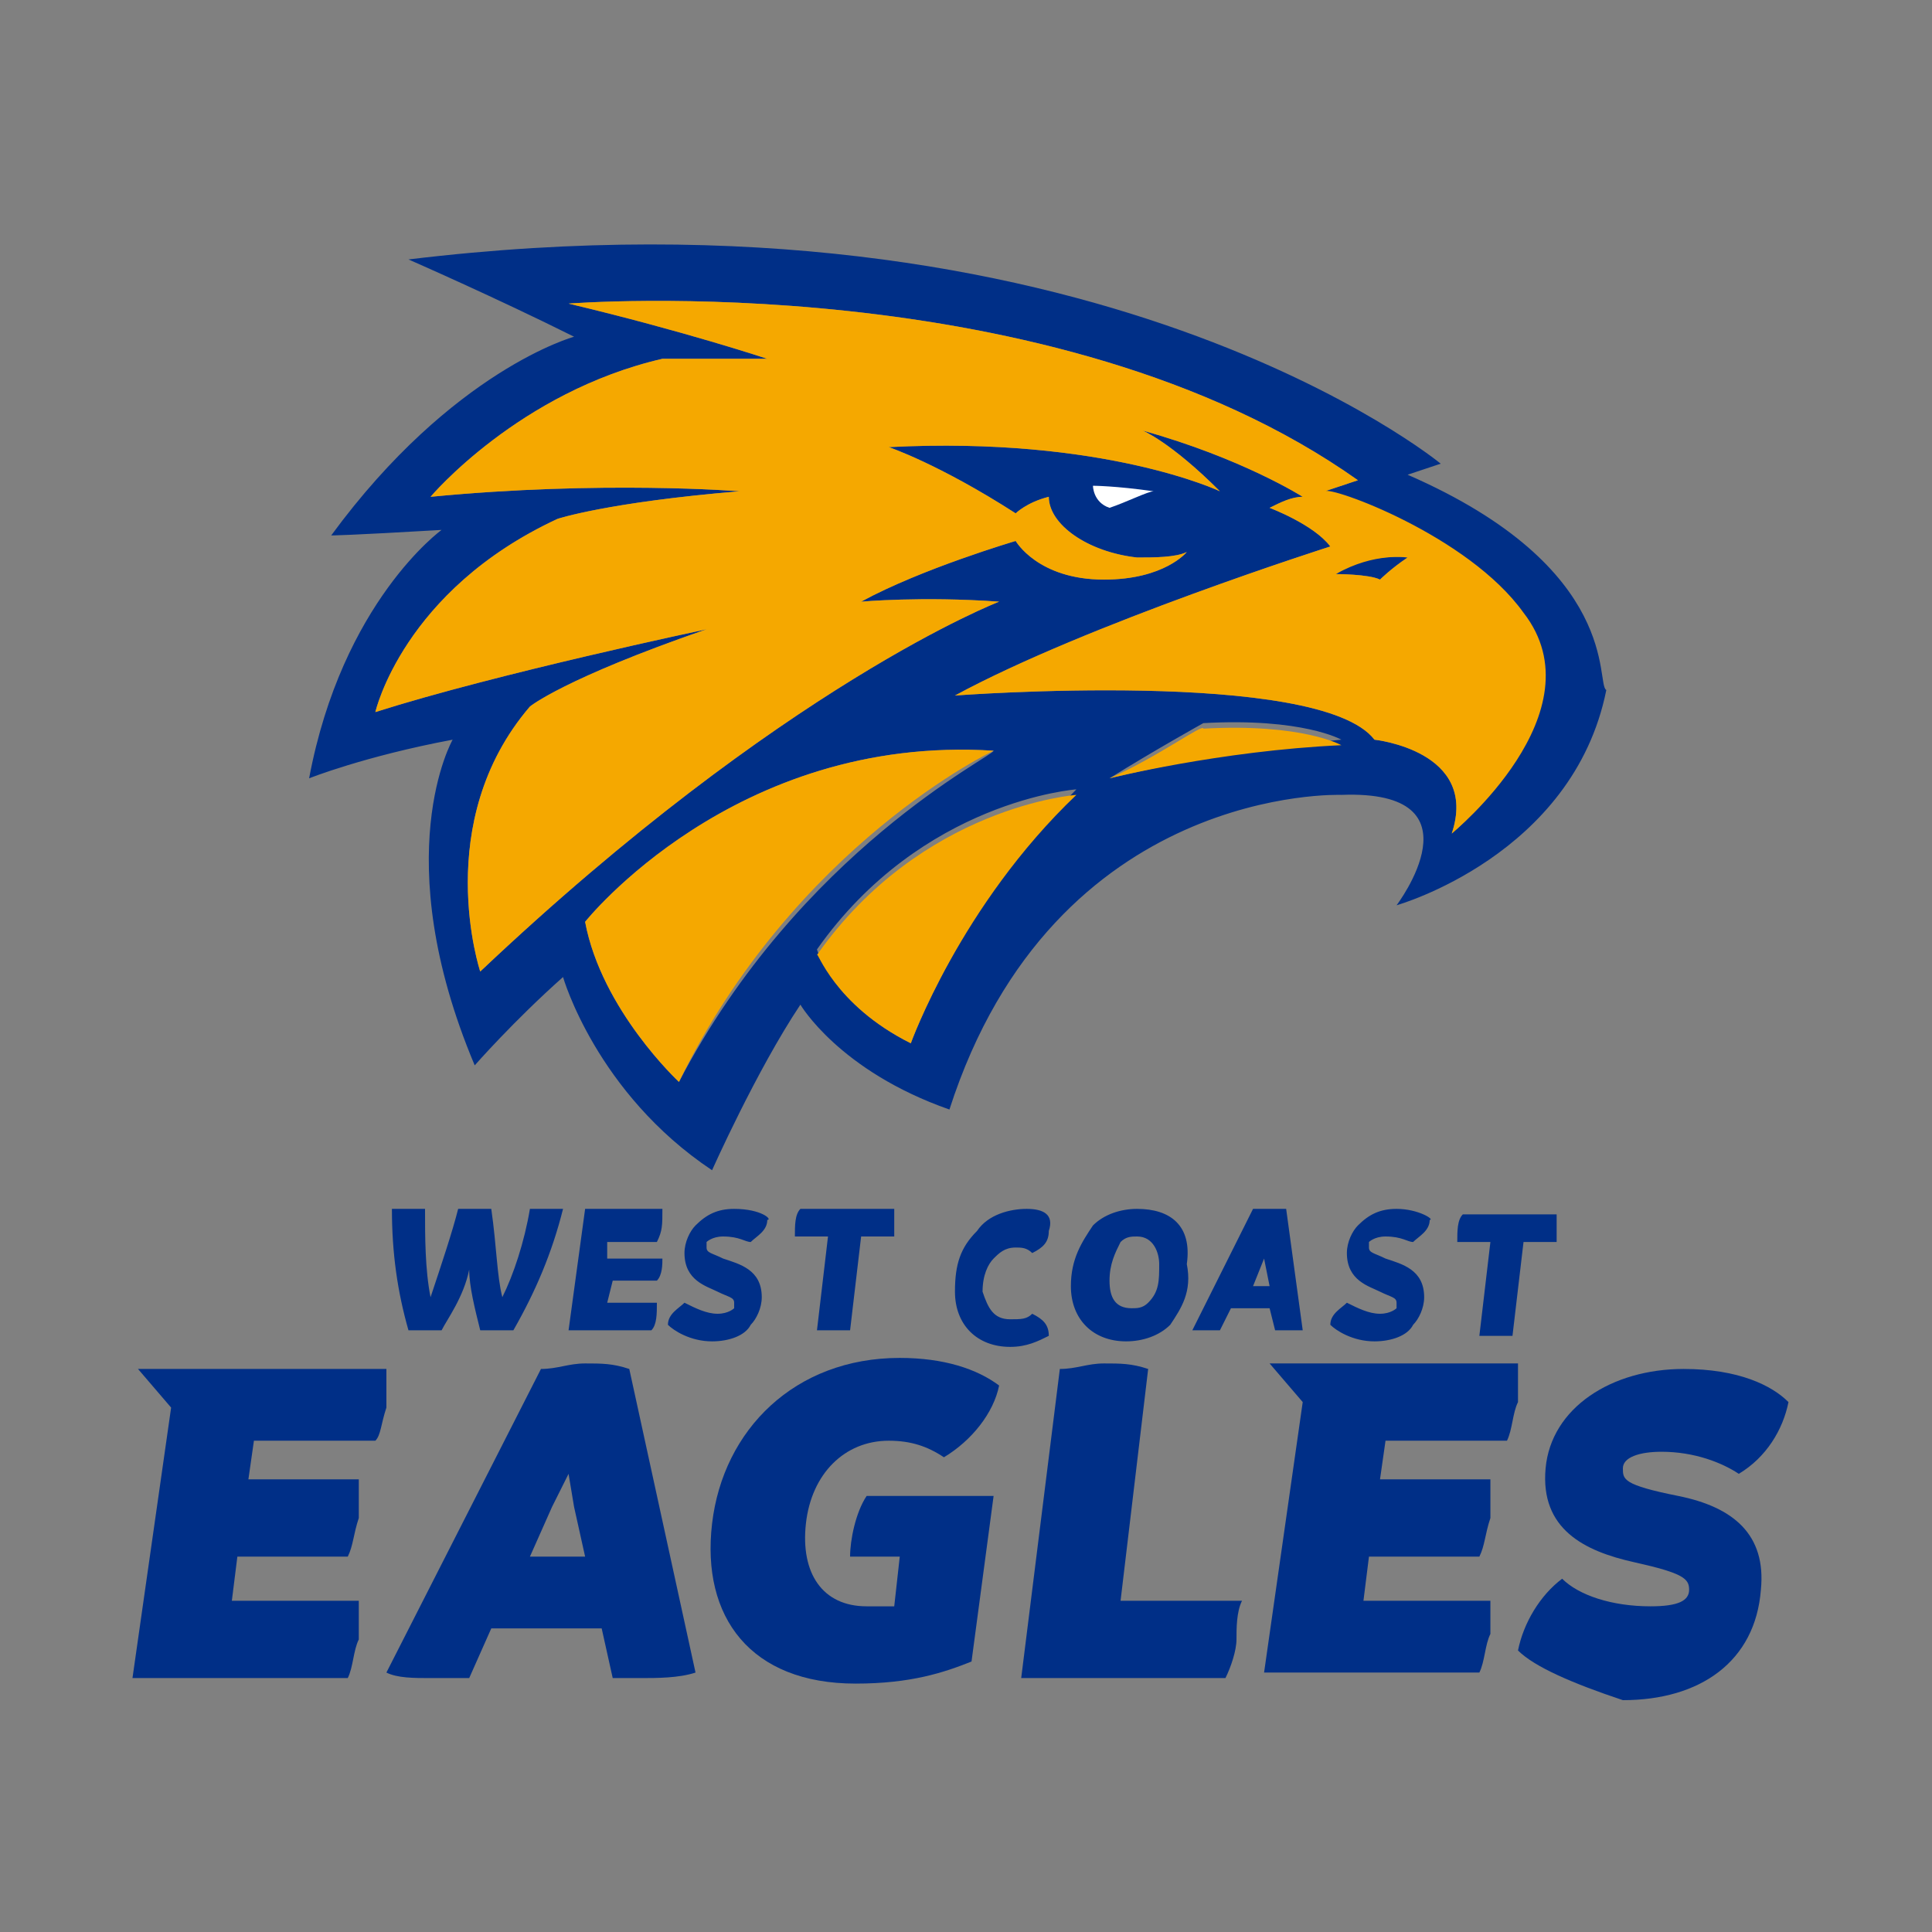
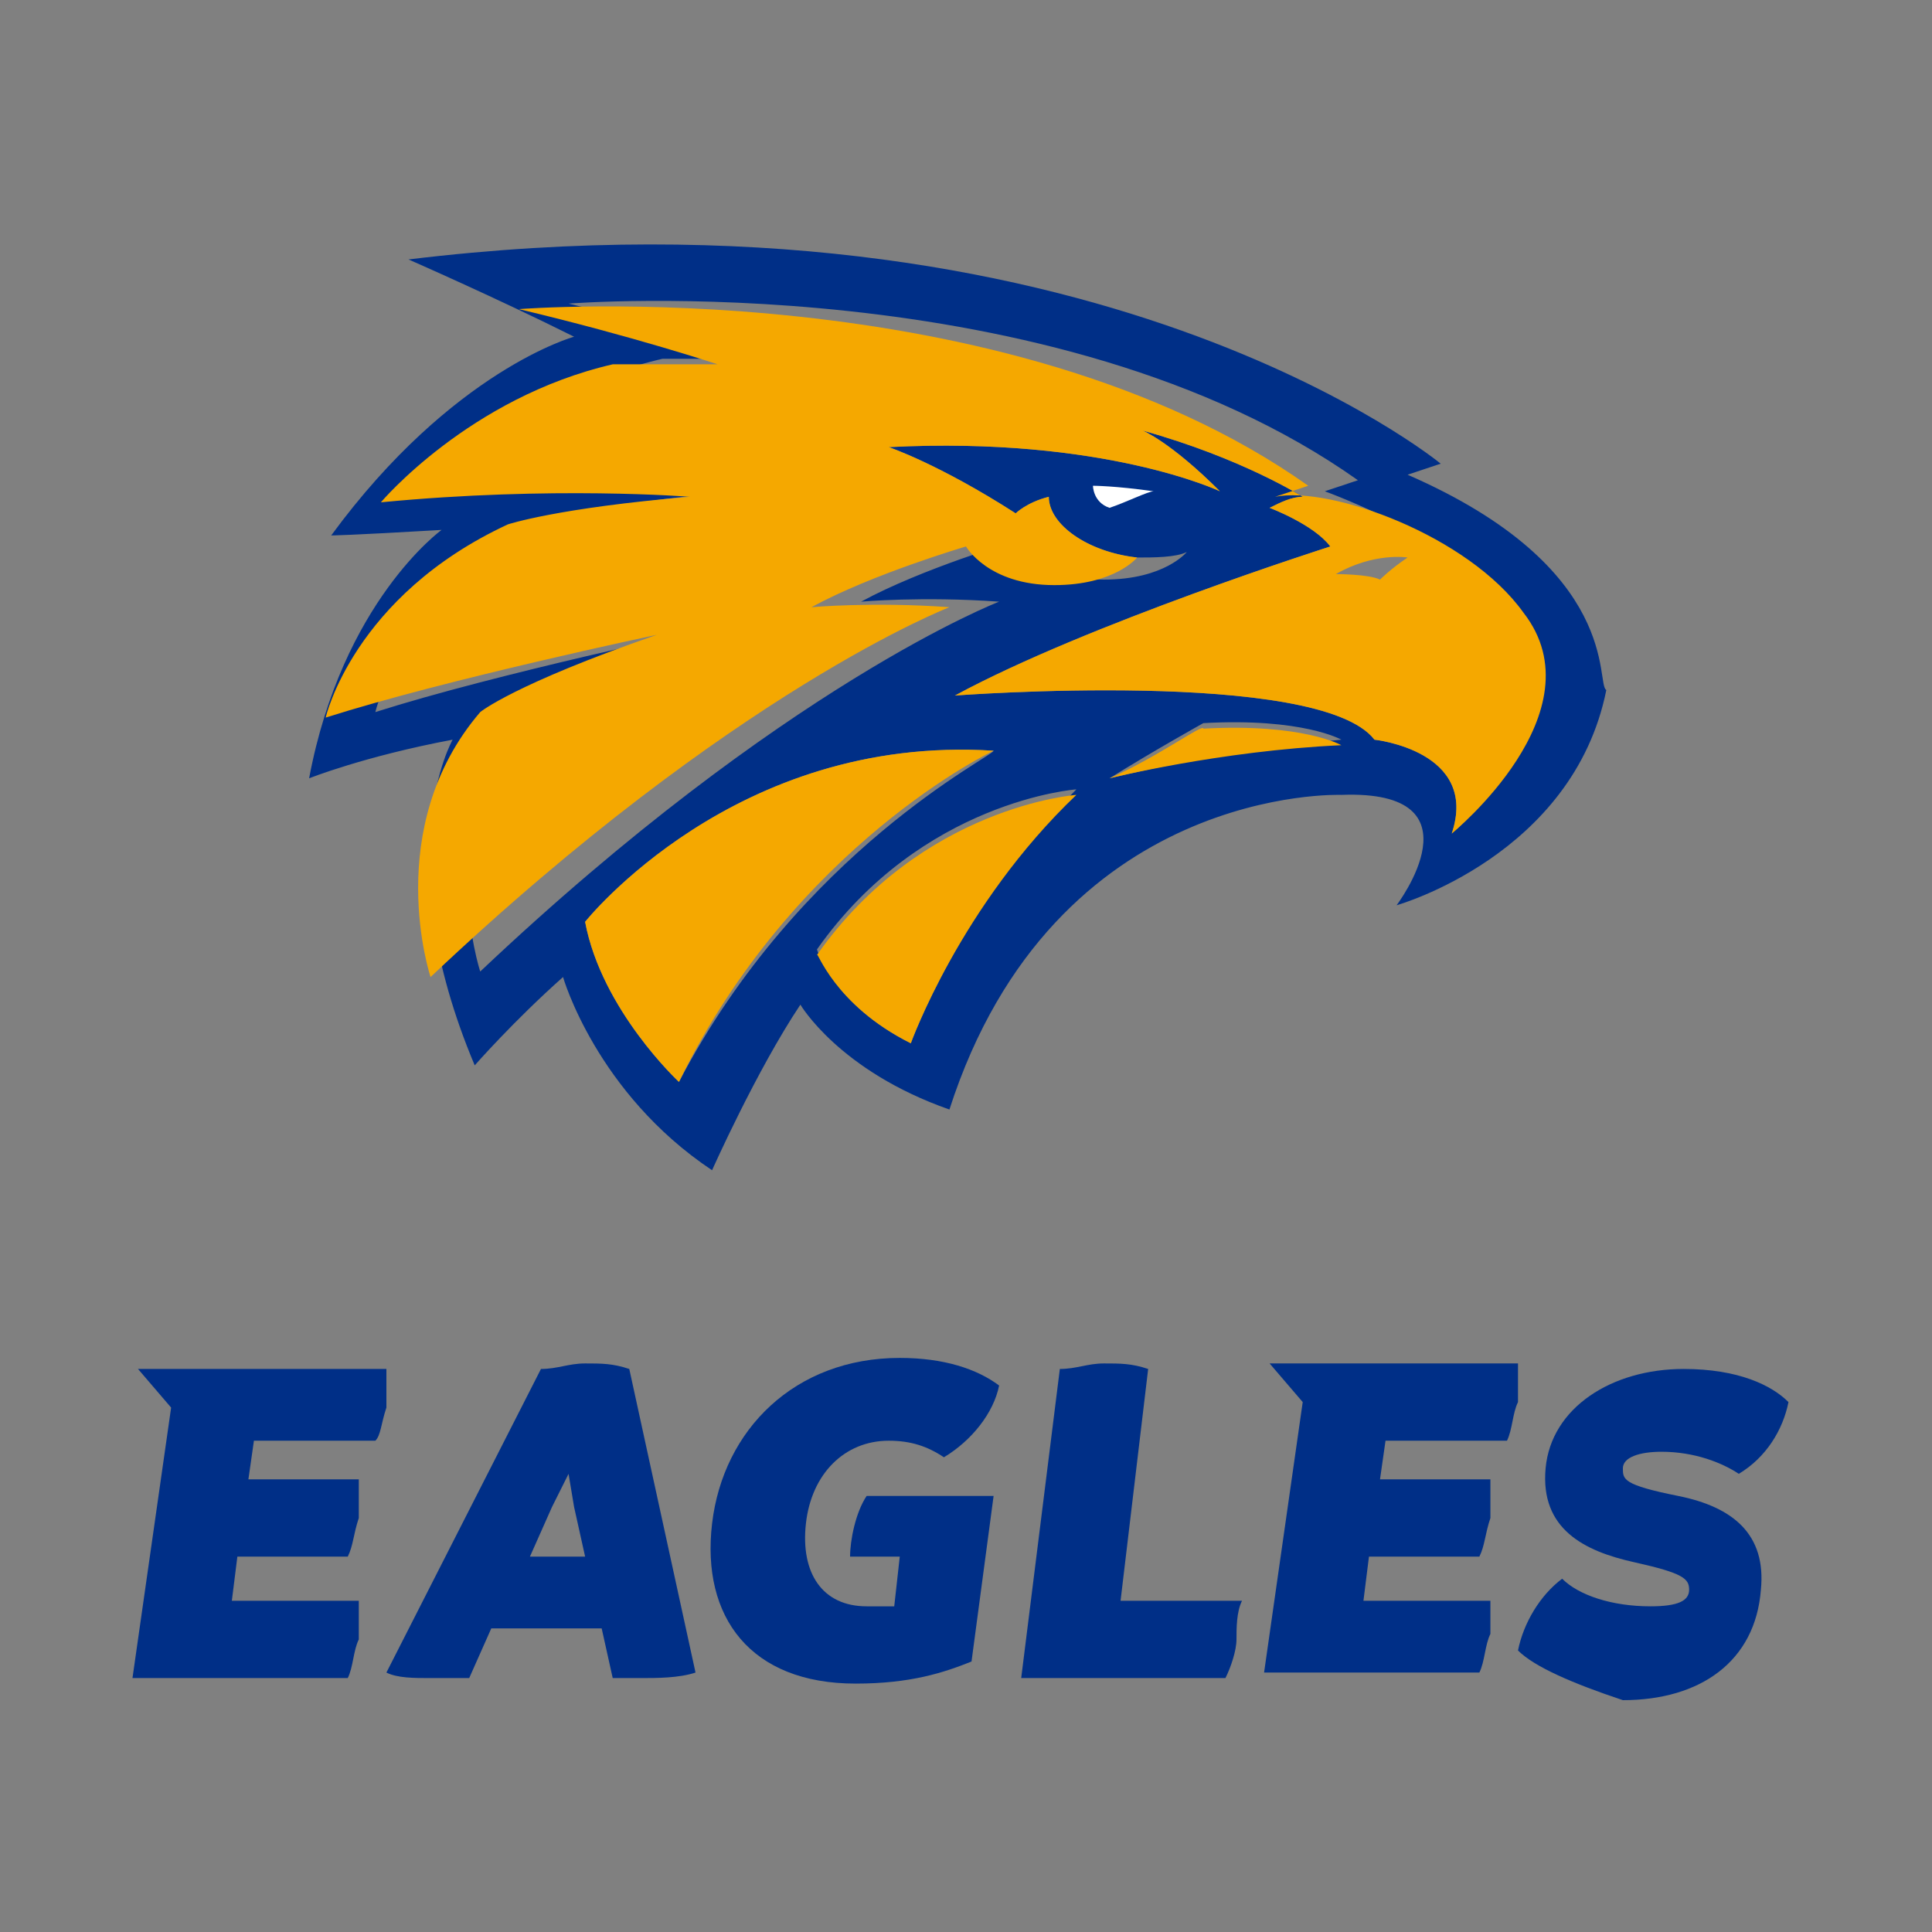
<svg xmlns="http://www.w3.org/2000/svg" version="1.1" id="Layer_1" x="0px" y="0px" viewBox="0 0 35 35" style="enable-background:new 0 0 35 35;" xml:space="preserve">
  <rect x="0" y="0" width="35" height="35" fill="#808080" stroke="none" />
  <style type="text/css">
	.st0{fill:#002F87;}
	.st1{fill:#FFFFFF;}
	.st2{fill:#F5A800;}
</style>
  <g>
-     <path class="st0" d="M24.2,10.4c0,0,0.6,0,0.8,0.1c0,0,0.2-0.2,0.5-0.4C25.5,10.1,24.8,10,24.2,10.4" />
    <path class="st0" d="M25.5,8.6c0,0,0.3-0.1,0.6-0.2c0,0-6.3-5.2-18.7-3.7c0,0,1.6,0.7,3,1.4c0,0-2.2,0.6-4.4,3.6c0,0,0.3,0,2-0.1   c0,0-1.8,1.3-2.4,4.5c0,0,1-0.4,2.6-0.7c0,0-1.2,2.1,0.4,5.9c0,0,0.7-0.8,1.6-1.6c0,0,0.6,2.1,2.7,3.5c0,0,0.8-1.8,1.6-3   c0,0,0.7,1.2,2.7,1.9c1.9-5.9,7.1-5.7,7.1-5.7c2.6-0.1,1,2,1,2s3.2-0.9,3.8-3.9C28.9,12.4,29.4,10.3,25.5,8.6 M12.3,19.6   c0,0-1.4-1.3-1.7-2.9c0,0,2.7-3.4,7.4-3.1C18,13.7,14.5,15.4,12.3,19.6z M16.5,18.9c-1.4-0.7-1.7-1.7-1.7-1.7   c1.9-2.7,4.7-2.9,4.7-2.9C17.4,16.4,16.5,18.9,16.5,18.9z M20.1,14.1c0.8-0.5,1.7-1,1.7-1c1.8-0.1,2.5,0.3,2.5,0.3   C22.1,13.6,20.1,14.1,20.1,14.1z M26.3,15.1c0.5-1.5-1.4-1.7-1.4-1.7c-1-1.3-7.6-0.8-7.6-0.8c2.4-1.3,6.8-2.7,6.8-2.7   C23.8,9.5,23,9.2,23,9.2C23.2,9.1,23.4,9,23.6,9c0,0-1.1-0.7-2.9-1.2c0,0,0.5,0.2,1.4,1.1c0,0-2.1-1-6-0.8c0,0,0.9,0.3,2.3,1.2   c0,0,0.2-0.2,0.6-0.3c0,0.5,0.7,1,1.6,1.1c0.3,0,0.7,0,0.9-0.1c0,0-0.4,0.5-1.5,0.5c-1.2,0-1.6-0.7-1.6-0.7s-1.7,0.5-2.8,1.1   c0,0,1.1-0.1,2.5,0c0,0-3.9,1.5-9.4,6.7c0,0-0.9-2.7,0.9-4.8c0,0,0.6-0.5,3.2-1.4c0,0-3.8,0.8-6,1.5c0,0,0.5-2.2,3.3-3.5   c0,0,0.9-0.3,3.3-0.5c0,0-2.5-0.2-5.6,0.1c0,0,1.6-1.9,4.2-2.5c0,0,0.3,0,1.9,0c0,0-1.5-0.5-3.6-1c0,0,8.8-0.7,14.3,3.2   c0,0-0.3,0.1-0.6,0.2c0,0,2.5,0.9,3.5,2.2C29,12.8,26.3,15.1,26.3,15.1z" />
    <path class="st0" d="M12.6,30.3c-0.3,0.1-0.7,0.1-1,0.1c-0.2,0-0.4,0-0.5,0l-0.2-0.9H8.9l-0.4,0.9c-0.2,0-0.5,0-0.7,0   c-0.3,0-0.6,0-0.8-0.1l2.8-5.5c0.3,0,0.5-0.1,0.8-0.1c0.3,0,0.5,0,0.8,0.1L12.6,30.3 M10.6,28.2l-0.2-0.9l-0.1-0.6L10,27.3   l-0.4,0.9H10.6z" />
    <path class="st0" d="M22.4,29.7c0,0.2-0.1,0.5-0.2,0.7h-3.7l0.7-5.6c0.3,0,0.5-0.1,0.8-0.1c0.3,0,0.5,0,0.8,0.1L20.3,29h2.2   C22.4,29.2,22.4,29.5,22.4,29.7" />
    <path class="st0" d="M27.5,29.9c0.1-0.5,0.4-1,0.8-1.3c0.3,0.3,0.9,0.5,1.6,0.5c0.5,0,0.7-0.1,0.7-0.3c0-0.2-0.1-0.3-1-0.5   c-0.9-0.2-1.7-0.6-1.6-1.7c0.1-1.1,1.2-1.8,2.5-1.8c1,0,1.6,0.3,1.9,0.6c-0.1,0.5-0.4,1-0.9,1.3c-0.3-0.2-0.8-0.4-1.4-0.4   c-0.4,0-0.7,0.1-0.7,0.3c0,0.2,0,0.3,1,0.5c1,0.2,1.6,0.7,1.5,1.7c-0.1,1.3-1.1,2-2.5,2C28.5,30.5,27.8,30.2,27.5,29.9" />
    <path class="st0" d="M27,29h-2.3l0.1-0.8h2c0.1-0.2,0.1-0.4,0.2-0.7c0-0.2,0-0.5,0-0.7h-2l0.1-0.7h2.2c0.1-0.2,0.1-0.5,0.2-0.7   c0-0.2,0-0.5,0-0.7H23l0.6,0.7l-0.7,4.9h3.9c0.1-0.2,0.1-0.5,0.2-0.7C27,29.5,27,29.2,27,29" />
    <path class="st0" d="M6.5,29H4.2l0.1-0.8h2c0.1-0.2,0.1-0.4,0.2-0.7c0-0.2,0-0.5,0-0.7h-2l0.1-0.7h2.2C6.9,26,6.9,25.8,7,25.5   c0-0.2,0-0.5,0-0.7H2.5l0.6,0.7l-0.7,4.9h3.9c0.1-0.2,0.1-0.5,0.2-0.7C6.5,29.5,6.5,29.2,6.5,29" />
    <path class="st0" d="M15.7,27.1c-0.2,0.3-0.3,0.8-0.3,1.1h0.9l-0.1,0.9c-0.1,0-0.3,0-0.5,0c-0.8,0-1.2-0.6-1.1-1.5   c0.1-0.9,0.7-1.5,1.5-1.5c0.4,0,0.7,0.1,1,0.3c0.5-0.3,0.9-0.8,1-1.3c-0.4-0.3-1-0.5-1.8-0.5c-1.9,0-3.2,1.3-3.4,3   c-0.2,1.7,0.7,2.9,2.6,2.9c1,0,1.6-0.2,2.1-0.4l0.4-3H15.7" />
-     <path class="st0" d="M28.2,22L28.2,22l-1.7,0l0,0c-0.1,0.1-0.1,0.3-0.1,0.5l0,0H27l-0.2,1.7l0,0c0.1,0,0.2,0,0.3,0s0.2,0,0.3,0l0,0   l0.2-1.7h0.6l0,0C28.2,22.3,28.2,22.1,28.2,22 M25.3,21.9c-0.3,0-0.5,0.1-0.7,0.3c-0.1,0.1-0.2,0.3-0.2,0.5c0,0.5,0.4,0.6,0.6,0.7   c0.2,0.1,0.3,0.1,0.3,0.2c0,0.1,0,0.1,0,0.1c0,0-0.1,0.1-0.3,0.1c-0.2,0-0.4-0.1-0.6-0.2l0,0l0,0c-0.1,0.1-0.3,0.2-0.3,0.4l0,0l0,0   c0.1,0.1,0.4,0.3,0.8,0.3c0.3,0,0.6-0.1,0.7-0.3c0.1-0.1,0.2-0.3,0.2-0.5c0-0.5-0.4-0.6-0.7-0.7c-0.2-0.1-0.3-0.1-0.3-0.2   c0,0,0-0.1,0-0.1c0,0,0.1-0.1,0.3-0.1c0.3,0,0.4,0.1,0.5,0.1l0,0l0,0c0.1-0.1,0.3-0.2,0.3-0.4l0,0l0,0C26,22.1,25.7,21.9,25.3,21.9    M22.7,23.3l0.2-0.5l0-0.1l0,0.1l0.1,0.5H22.7z M23.3,21.9c-0.1,0-0.2,0-0.3,0c-0.1,0-0.2,0-0.3,0l0,0l-1.1,2.2l0,0   c0.1,0,0.2,0,0.3,0c0.1,0,0.2,0,0.2,0l0,0l0.2-0.4h0.7l0.1,0.4l0,0c0.1,0,0.1,0,0.2,0c0.1,0,0.2,0,0.3,0l0,0L23.3,21.9L23.3,21.9z    M20.8,23.6c-0.1,0.1-0.2,0.1-0.3,0.1c-0.3,0-0.4-0.2-0.4-0.5c0-0.3,0.1-0.5,0.2-0.7c0.1-0.1,0.2-0.1,0.3-0.1   c0.3,0,0.4,0.3,0.4,0.5C21,23.2,21,23.4,20.8,23.6 M20.6,21.9c-0.3,0-0.6,0.1-0.8,0.3c-0.2,0.3-0.4,0.6-0.4,1.1c0,0.6,0.4,1,1,1   c0.3,0,0.6-0.1,0.8-0.3c0.2-0.3,0.4-0.6,0.3-1.1C21.6,22.2,21.2,21.9,20.6,21.9 M18.6,21.9c-0.3,0-0.7,0.1-0.9,0.4   c-0.3,0.3-0.4,0.6-0.4,1.1c0,0.6,0.4,1,1,1c0.3,0,0.5-0.1,0.7-0.2l0,0l0,0c0-0.2-0.1-0.3-0.3-0.4l0,0l0,0c-0.1,0.1-0.2,0.1-0.4,0.1   c-0.3,0-0.4-0.2-0.5-0.5c0-0.3,0.1-0.5,0.2-0.6c0.1-0.1,0.2-0.2,0.4-0.2c0.1,0,0.2,0,0.3,0.1l0,0l0,0c0.2-0.1,0.3-0.2,0.3-0.4l0,0   l0,0C19.1,22,18.9,21.9,18.6,21.9 M16.2,21.9h-1.7l0,0c-0.1,0.1-0.1,0.3-0.1,0.5l0,0H15l-0.2,1.7l0,0c0.1,0,0.2,0,0.3,0   c0.1,0,0.2,0,0.3,0l0,0l0.2-1.7h0.6l0,0C16.2,22.3,16.2,22.1,16.2,21.9L16.2,21.9z M13.3,21.9c-0.3,0-0.5,0.1-0.7,0.3   c-0.1,0.1-0.2,0.3-0.2,0.5c0,0.5,0.4,0.6,0.6,0.7c0.2,0.1,0.3,0.1,0.3,0.2c0,0.1,0,0.1,0,0.1c0,0-0.1,0.1-0.3,0.1   c-0.2,0-0.4-0.1-0.6-0.2l0,0l0,0c-0.1,0.1-0.3,0.2-0.3,0.4l0,0l0,0c0.1,0.1,0.4,0.3,0.8,0.3c0.3,0,0.6-0.1,0.7-0.3   c0.1-0.1,0.2-0.3,0.2-0.5c0-0.5-0.4-0.6-0.7-0.7c-0.2-0.1-0.3-0.1-0.3-0.2c0,0,0-0.1,0-0.1c0,0,0.1-0.1,0.3-0.1   c0.3,0,0.4,0.1,0.5,0.1l0,0l0,0c0.1-0.1,0.3-0.2,0.3-0.4l0,0l0,0C14,22.1,13.8,21.9,13.3,21.9 M12,21.9h-1.4l-0.3,2.2h1.5l0,0   c0.1-0.1,0.1-0.3,0.1-0.5l0,0h-0.9l0.1-0.4h0.8l0,0c0.1-0.1,0.1-0.3,0.1-0.4l0,0H11l0-0.3h0.9l0,0C12,22.3,12,22.2,12,21.9L12,21.9   z M9.7,21.9c-0.1,0-0.1,0-0.1,0l0,0l0,0c-0.1,0.6-0.3,1.2-0.5,1.6c-0.1-0.4-0.1-0.9-0.2-1.6l0,0l0,0c-0.1,0-0.2,0-0.3,0   c-0.1,0-0.2,0-0.3,0l0,0l0,0c-0.1,0.4-0.3,1-0.5,1.6c-0.1-0.5-0.1-1.1-0.1-1.6l0,0l0,0c0,0-0.1,0-0.2,0c-0.1,0-0.3,0-0.4,0l0,0l0,0   c0,0.8,0.1,1.5,0.3,2.2l0,0l0,0c0.1,0,0.2,0,0.3,0c0.1,0,0.2,0,0.3,0l0,0l0,0c0.1-0.2,0.4-0.6,0.5-1.1c0,0.3,0.1,0.7,0.2,1.1l0,0   l0,0c0.1,0,0.2,0,0.3,0c0.1,0,0.2,0,0.3,0l0,0l0,0c0.4-0.7,0.7-1.4,0.9-2.2l0,0l0,0C10,21.9,9.8,21.9,9.7,21.9" />
    <path class="st1" d="M20.1,9.2c-0.3-0.1-0.3-0.4-0.3-0.4s0.4,0,1.1,0.1C20.8,8.9,20.4,9.1,20.1,9.2" />
-     <path class="st2" d="M10.6,16.7c0,0,2.7-3.4,7.4-3.1c0,0-3.6,1.7-5.7,6C12.3,19.6,10.9,18.3,10.6,16.7 M16.5,18.9   c0,0,0.9-2.5,3-4.5c0,0-2.8,0.2-4.7,2.9C14.8,17.2,15.1,18.2,16.5,18.9 M20.1,14.1c0,0,2-0.5,4.2-0.6c0,0-0.7-0.4-2.5-0.3   C21.8,13.1,21,13.7,20.1,14.1 M25,10.5c0,0,0.2-0.2,0.5-0.4c0,0-0.6-0.1-1.3,0.3C24.2,10.4,24.8,10.4,25,10.5 M27.6,11.1   c1.4,1.8-1.3,4-1.3,4c0.5-1.5-1.4-1.7-1.4-1.7c-1-1.3-7.6-0.8-7.6-0.8c2.4-1.3,6.8-2.7,6.8-2.7C23.8,9.5,23,9.2,23,9.2   C23.2,9.1,23.4,9,23.6,9c0,0-1.1-0.7-2.9-1.2c0,0,0.5,0.2,1.4,1.1c0,0-2.1-1-6-0.8c0,0,0.9,0.3,2.3,1.2c0,0,0.2-0.2,0.6-0.3   c0,0.5,0.7,1,1.6,1.1c0.3,0,0.7,0,0.9-0.1c0,0-0.4,0.5-1.5,0.5c-1.2,0-1.6-0.7-1.6-0.7s-1.7,0.5-2.8,1.1c0,0,1.1-0.1,2.5,0   c0,0-3.9,1.5-9.4,6.7c0,0-0.9-2.7,0.9-4.8c0,0,0.6-0.5,3.2-1.4c0,0-3.8,0.8-6,1.5c0,0,0.5-2.2,3.3-3.5c0,0,0.9-0.3,3.3-0.5   c0,0-2.5-0.2-5.6,0.1c0,0,1.6-1.9,4.2-2.5c0,0,0.3,0,1.9,0c0,0-1.5-0.5-3.6-1c0,0,8.8-0.7,14.3,3.2c0,0-0.3,0.1-0.6,0.2   C24.1,8.8,26.6,9.7,27.6,11.1" />
+     <path class="st2" d="M10.6,16.7c0,0,2.7-3.4,7.4-3.1c0,0-3.6,1.7-5.7,6C12.3,19.6,10.9,18.3,10.6,16.7 M16.5,18.9   c0,0,0.9-2.5,3-4.5c0,0-2.8,0.2-4.7,2.9C14.8,17.2,15.1,18.2,16.5,18.9 M20.1,14.1c0,0,2-0.5,4.2-0.6c0,0-0.7-0.4-2.5-0.3   C21.8,13.1,21,13.7,20.1,14.1 M25,10.5c0,0,0.2-0.2,0.5-0.4c0,0-0.6-0.1-1.3,0.3C24.2,10.4,24.8,10.4,25,10.5 M27.6,11.1   c1.4,1.8-1.3,4-1.3,4c0.5-1.5-1.4-1.7-1.4-1.7c-1-1.3-7.6-0.8-7.6-0.8c2.4-1.3,6.8-2.7,6.8-2.7C23.8,9.5,23,9.2,23,9.2   C23.2,9.1,23.4,9,23.6,9c0,0-1.1-0.7-2.9-1.2c0,0,0.5,0.2,1.4,1.1c0,0-2.1-1-6-0.8c0,0,0.9,0.3,2.3,1.2c0,0,0.2-0.2,0.6-0.3   c0,0.5,0.7,1,1.6,1.1c0,0-0.4,0.5-1.5,0.5c-1.2,0-1.6-0.7-1.6-0.7s-1.7,0.5-2.8,1.1c0,0,1.1-0.1,2.5,0   c0,0-3.9,1.5-9.4,6.7c0,0-0.9-2.7,0.9-4.8c0,0,0.6-0.5,3.2-1.4c0,0-3.8,0.8-6,1.5c0,0,0.5-2.2,3.3-3.5c0,0,0.9-0.3,3.3-0.5   c0,0-2.5-0.2-5.6,0.1c0,0,1.6-1.9,4.2-2.5c0,0,0.3,0,1.9,0c0,0-1.5-0.5-3.6-1c0,0,8.8-0.7,14.3,3.2c0,0-0.3,0.1-0.6,0.2   C24.1,8.8,26.6,9.7,27.6,11.1" />
  </g>
</svg>